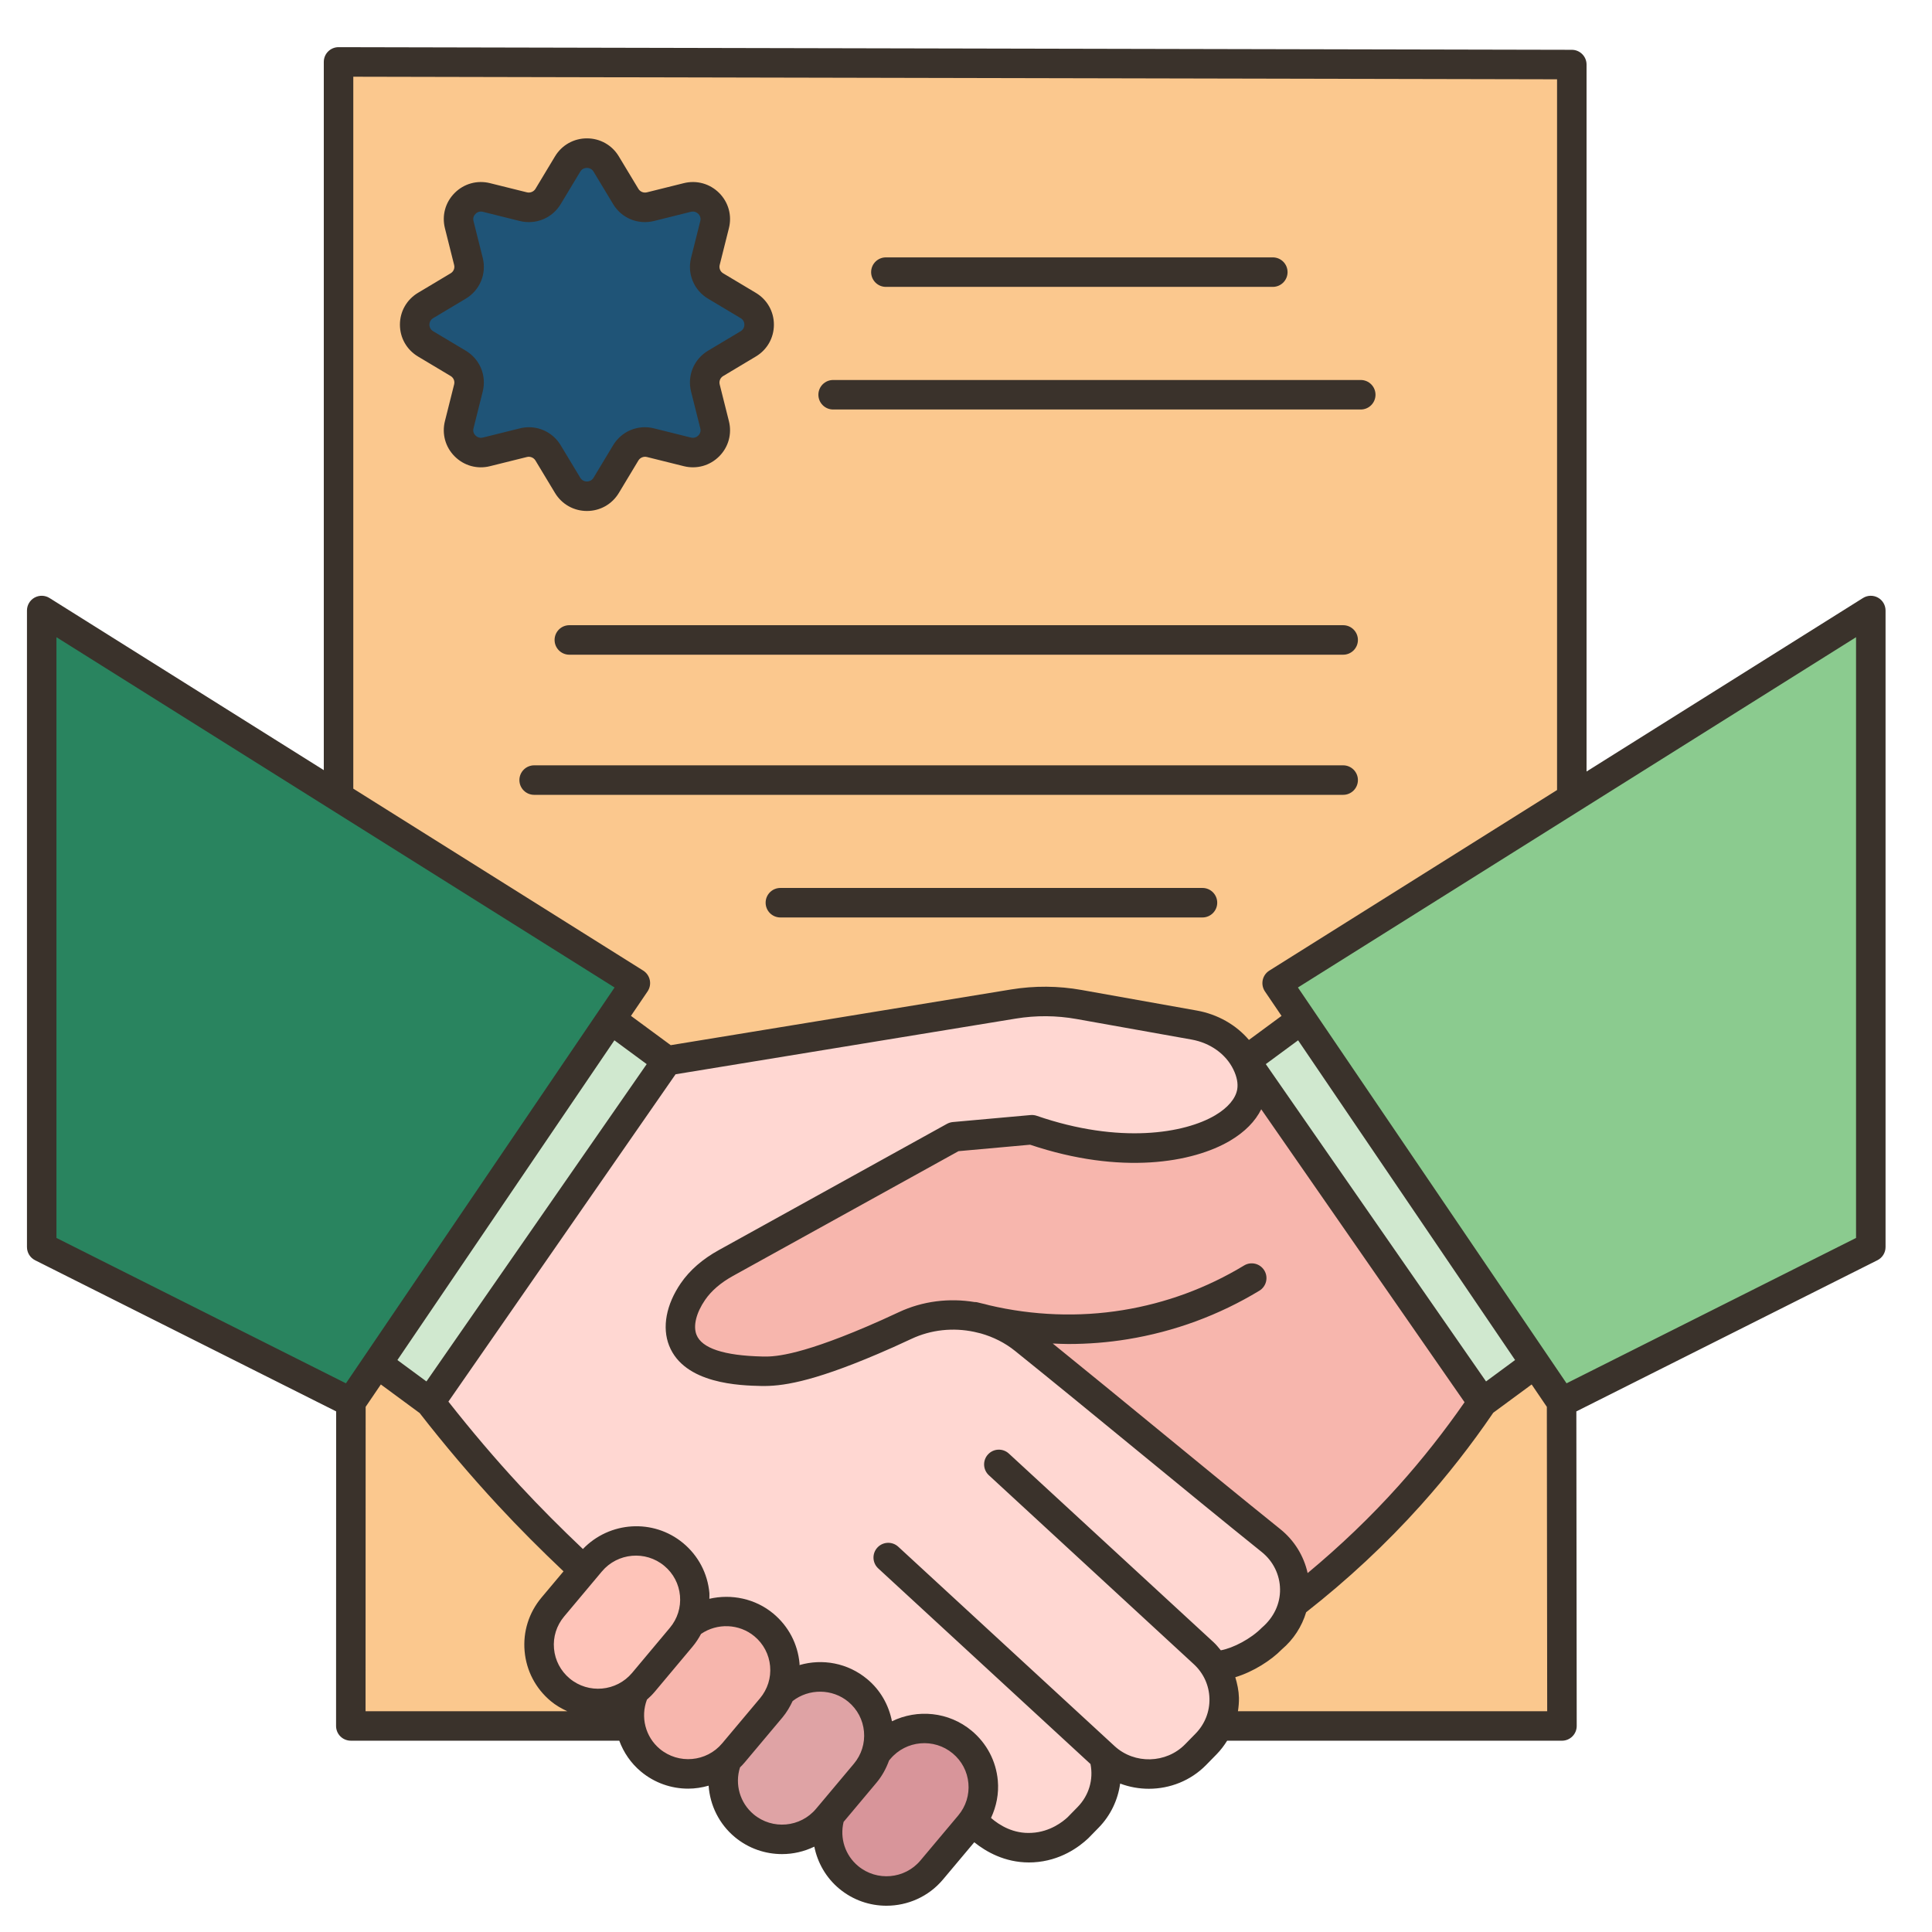
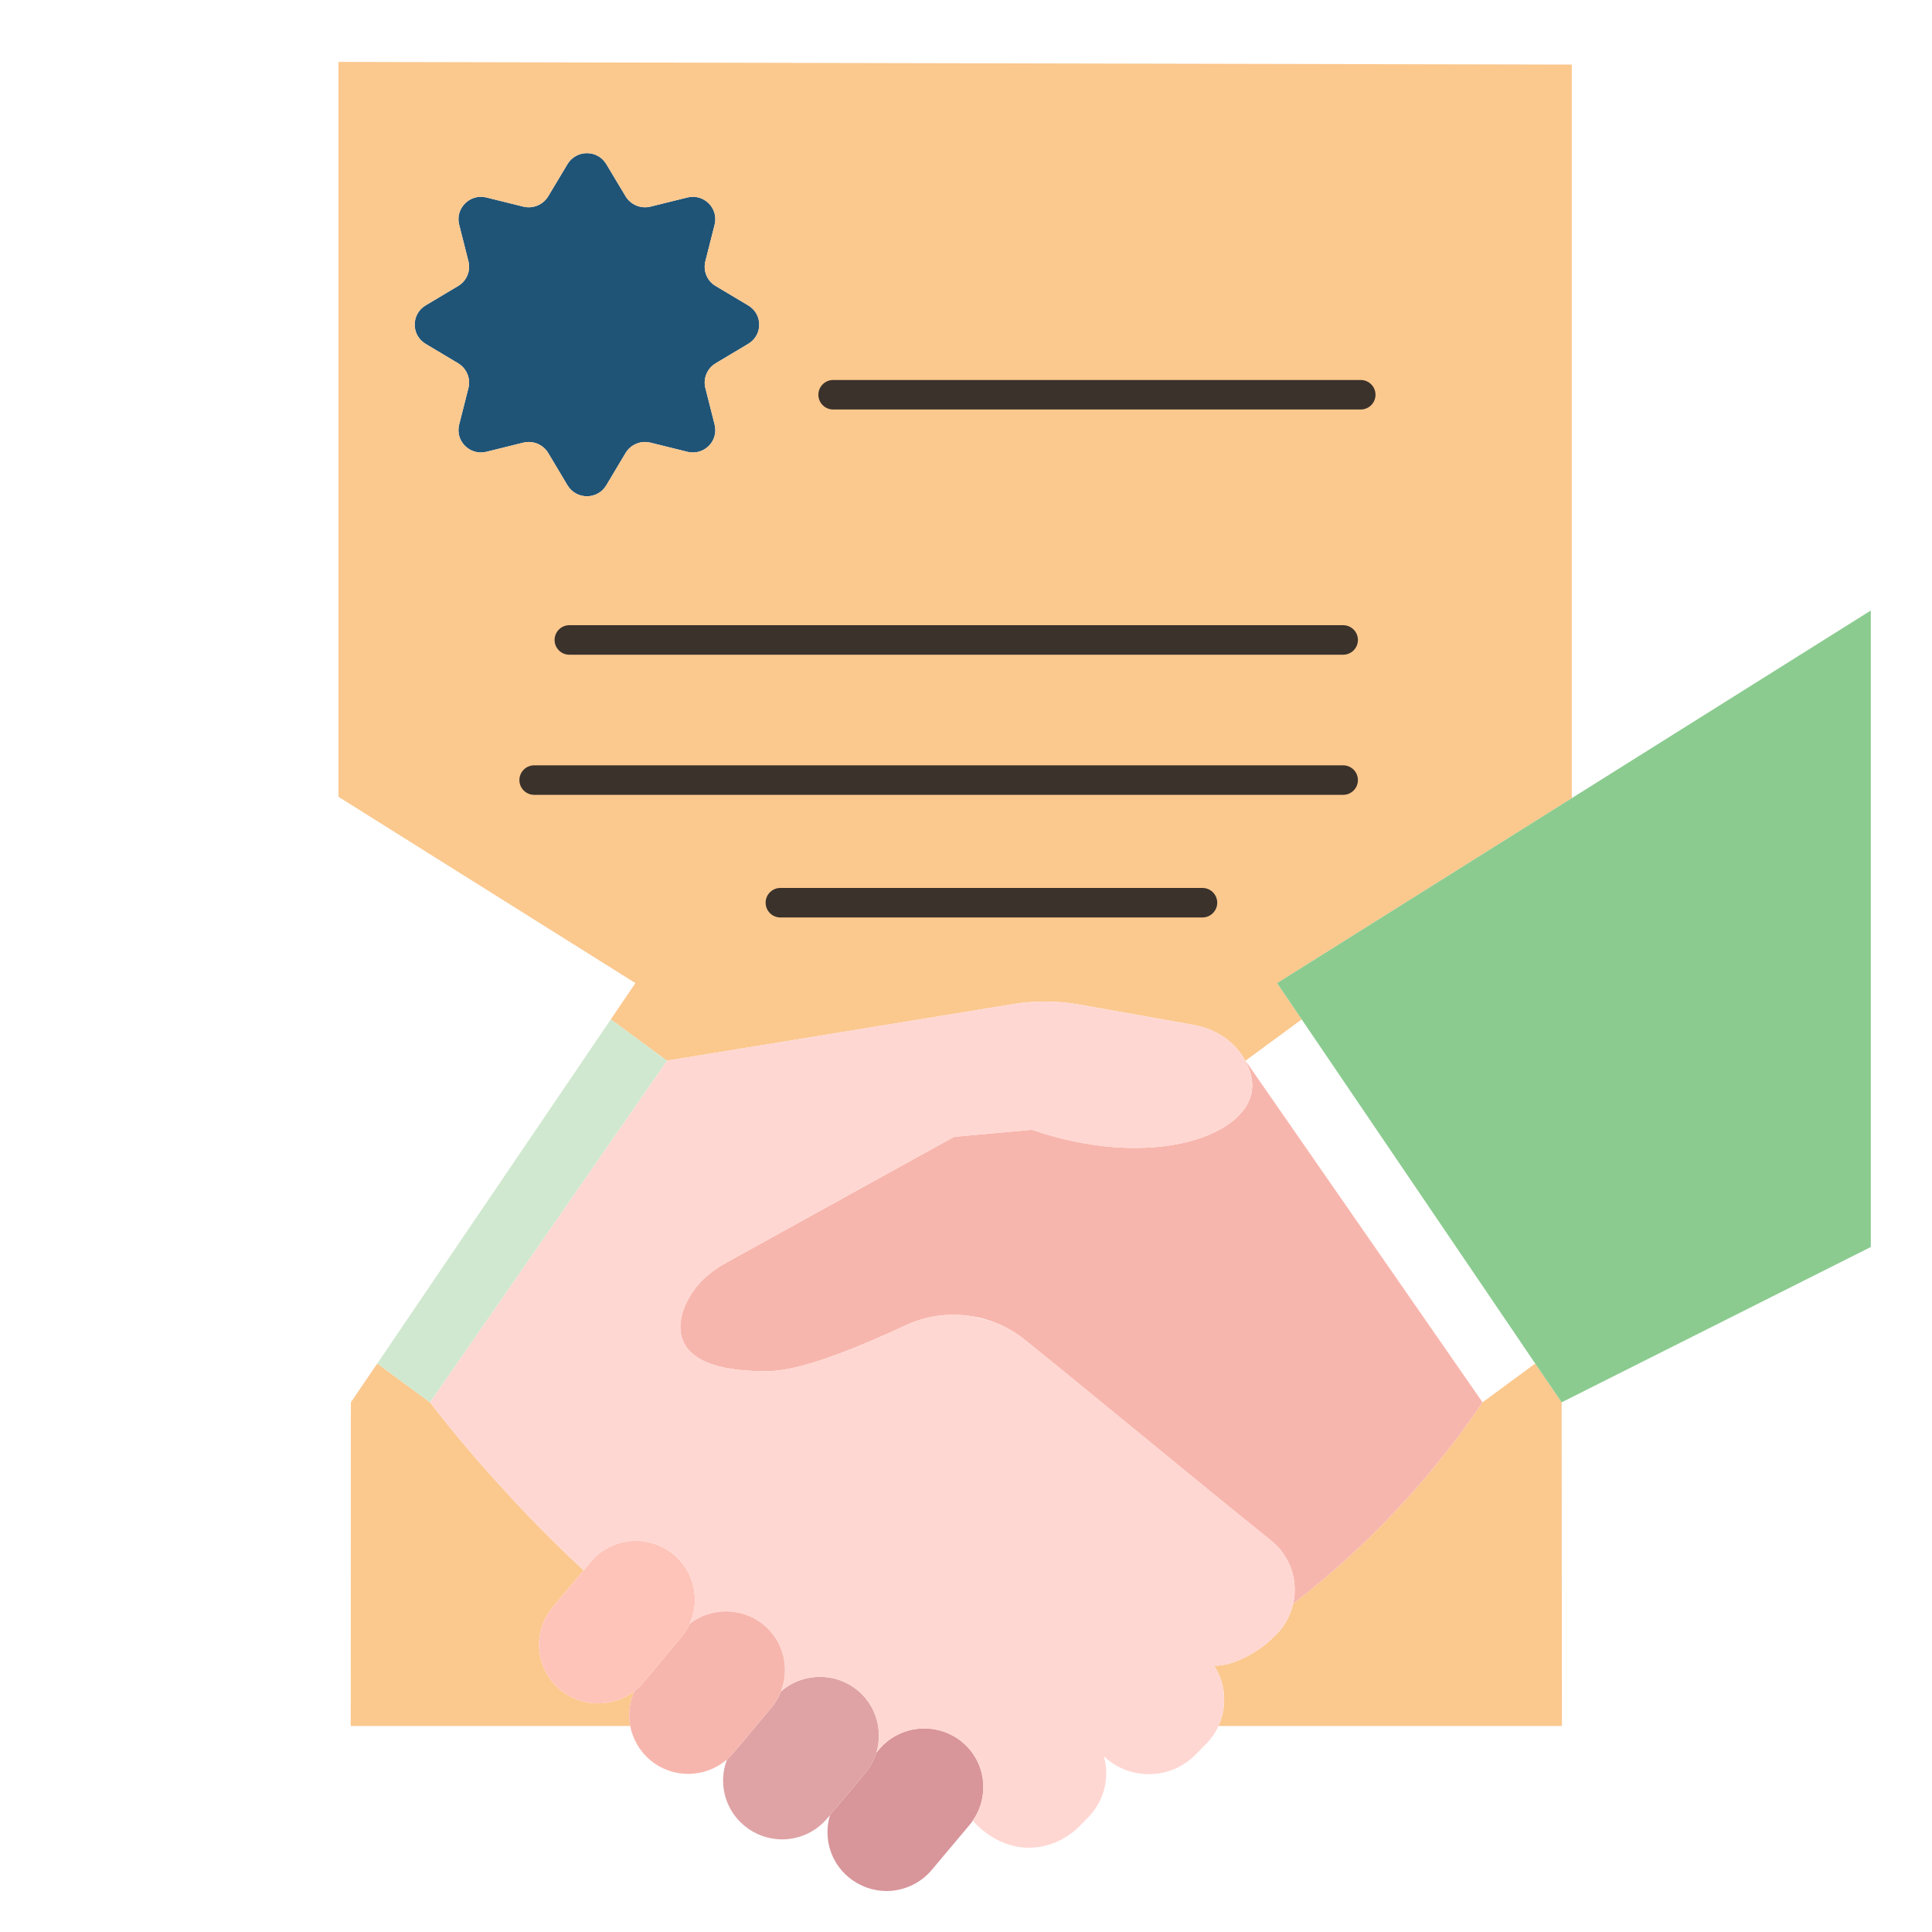
<svg xmlns="http://www.w3.org/2000/svg" width="500" zoomAndPan="magnify" viewBox="0 0 375 375" height="500" preserveAspectRatio="xMidYMid meet" version="1.0">
  <defs>
    <clipPath id="d58d467148">
-       <path d="M 5.234 9.156 L 365.984 9.156 L 365.984 369.906 L 5.234 369.906 Z M 5.234 9.156 " clip-rule="nonzero" />
-     </clipPath>
+       </clipPath>
  </defs>
  <path fill="#1f5477" d="M 145.238 59.289 C 148.074 60.98 148.074 65.043 145.238 66.734 C 143.121 67.992 141.027 69.254 138.91 70.512 C 137.25 71.516 136.449 73.461 136.906 75.293 C 137.508 77.672 138.109 80.047 138.711 82.422 C 139.512 85.629 136.621 88.492 133.414 87.691 L 126.254 85.918 C 124.395 85.457 122.449 86.262 121.445 87.891 C 120.188 90.012 118.926 92.102 117.668 94.219 C 115.977 97.027 111.883 97.027 110.164 94.219 C 108.906 92.102 107.645 90.012 106.387 87.891 C 105.383 86.262 103.438 85.457 101.574 85.918 L 94.418 87.691 C 91.238 88.492 88.32 85.629 89.121 82.422 L 90.926 75.293 C 91.383 73.461 90.582 71.516 88.922 70.512 C 86.832 69.254 84.711 67.992 82.594 66.734 C 79.789 65.043 79.789 60.98 82.594 59.289 C 84.711 58.031 86.832 56.77 88.922 55.512 C 90.582 54.535 91.383 52.59 90.926 50.73 L 89.121 43.602 C 88.32 40.422 91.238 37.531 94.418 38.332 C 96.824 38.934 99.199 39.504 101.574 40.105 C 103.438 40.566 105.383 39.762 106.387 38.133 C 107.645 36.043 108.906 33.922 110.164 31.832 C 111.883 29.027 115.977 29.027 117.668 31.832 C 118.926 33.922 120.188 36.043 121.445 38.133 C 122.449 39.762 124.395 40.566 126.254 40.105 C 128.633 39.504 131.035 38.934 133.414 38.332 C 136.621 37.531 139.512 40.422 138.711 43.602 C 138.109 45.977 137.508 48.352 136.906 50.73 C 136.449 52.59 137.25 54.535 138.91 55.512 C 141.027 56.77 143.121 58.031 145.238 59.289 Z M 145.238 59.289 " fill-opacity="1" fill-rule="nonzero" />
  <path fill="#fbc88e" d="M 116.062 330.625 C 118.582 330.625 121.074 329.824 123.137 328.25 C 122.16 330.395 121.902 332.742 122.332 335.008 L 68.078 335.008 L 68.105 272.191 L 73.23 264.66 L 83.453 272.191 C 87.918 277.973 93.016 284.043 98.797 290.254 C 103.695 295.582 108.562 300.418 113.285 304.801 L 107.301 311.93 C 103.234 316.77 103.895 323.953 108.734 327.992 C 110.879 329.766 113.484 330.625 116.062 330.625 Z M 116.062 330.625 " fill-opacity="1" fill-rule="nonzero" />
  <path fill="#fbc88e" d="M 303.109 272.191 L 303.168 335.008 L 236.512 335.008 C 238.23 331.227 237.945 326.816 235.656 323.297 C 239.203 323.496 244.301 320.66 246.965 317.969 C 249.109 316.137 250.457 313.762 251 311.27 L 251.027 311.27 C 257.988 305.887 265.805 298.988 273.648 290.254 C 279.289 283.957 283.953 277.828 287.762 272.191 L 297.984 264.66 Z M 303.109 272.191 " fill-opacity="1" fill-rule="nonzero" />
  <path fill="#fbc88e" d="M 305.086 12.535 L 305.086 154.918 L 247.879 190.82 L 252.66 197.863 L 241.754 205.879 L 241.723 205.91 C 239.75 202.188 235.996 199.727 231.789 198.953 L 209.457 194.973 C 205.219 194.227 200.926 194.199 196.688 194.887 L 129.461 205.879 L 118.555 197.863 L 123.336 190.82 L 65.699 154.66 L 65.699 12.02 Z M 145.238 66.734 C 148.074 65.043 148.074 60.98 145.238 59.289 C 143.121 58.031 141.027 56.77 138.91 55.512 C 137.25 54.535 136.449 52.59 136.906 50.73 C 137.508 48.352 138.109 45.977 138.711 43.602 C 139.512 40.422 136.621 37.531 133.414 38.332 C 131.035 38.934 128.633 39.504 126.254 40.105 C 124.395 40.566 122.449 39.762 121.445 38.133 C 120.188 36.043 118.926 33.922 117.668 31.832 C 115.977 29.027 111.883 29.027 110.164 31.832 C 108.906 33.922 107.645 36.043 106.387 38.133 C 105.383 39.762 103.438 40.566 101.574 40.105 C 99.199 39.504 96.824 38.934 94.418 38.332 C 91.238 37.531 88.32 40.422 89.121 43.602 L 90.926 50.73 C 91.383 52.59 90.582 54.535 88.922 55.512 C 86.832 56.77 84.711 58.031 82.594 59.289 C 79.789 60.98 79.789 65.043 82.594 66.734 C 84.711 67.992 86.832 69.254 88.922 70.512 C 90.582 71.516 91.383 73.461 90.926 75.293 L 89.121 82.422 C 88.32 85.629 91.238 88.492 94.418 87.691 L 101.574 85.918 C 103.438 85.457 105.383 86.262 106.387 87.891 C 107.645 90.012 108.906 92.102 110.164 94.219 C 111.883 97.027 115.977 97.027 117.668 94.219 C 118.926 92.102 120.188 90.012 121.445 87.891 C 122.449 86.262 124.395 85.457 126.254 85.918 L 133.414 87.691 C 136.621 88.492 139.512 85.629 138.711 82.422 C 138.109 80.047 137.508 77.672 136.906 75.293 C 136.449 73.461 137.25 71.516 138.91 70.512 C 141.027 69.254 143.121 67.992 145.238 66.734 Z M 145.238 66.734 " fill-opacity="1" fill-rule="nonzero" />
  <path fill="#d8959a" d="M 186.754 338.125 C 191.363 341.934 192.164 348.605 188.812 353.387 C 188.641 353.672 188.414 353.93 188.215 354.188 L 180.855 362.949 C 178.594 365.641 175.328 367.043 172.066 367.043 C 169.488 367.043 166.883 366.156 164.734 364.383 C 161.098 361.375 159.812 356.594 161.098 352.328 L 161.098 352.301 L 167.941 344.168 C 168.945 342.965 169.66 341.59 170.09 340.188 L 170.117 340.16 L 170.633 339.559 C 172.895 336.867 176.16 335.492 179.422 335.492 C 182.027 335.492 184.605 336.352 186.754 338.125 Z M 186.754 338.125 " fill-opacity="1" fill-rule="nonzero" />
  <path fill="#dfa3a5" d="M 166.48 328.105 C 170.117 331.113 171.379 335.922 170.117 340.16 L 170.09 340.188 C 169.66 341.59 168.945 342.965 167.941 344.168 L 161.098 352.301 L 161.098 352.328 L 160.586 352.93 C 158.32 355.621 155.086 357.023 151.793 357.023 C 149.219 357.023 146.613 356.137 144.465 354.359 C 140.602 351.152 139.398 345.941 141.113 341.504 C 141.574 341.105 141.973 340.676 142.375 340.215 L 149.703 331.484 C 150.535 330.48 151.164 329.422 151.594 328.277 L 151.621 328.277 C 153.742 326.418 156.434 325.473 159.152 325.473 C 161.73 325.473 164.336 326.332 166.48 328.105 Z M 166.48 328.105 " fill-opacity="1" fill-rule="nonzero" />
  <path fill="#f7b6ad" d="M 142.375 340.215 C 141.973 340.676 141.574 341.105 141.113 341.504 C 138.996 343.336 136.277 344.312 133.586 344.312 C 130.98 344.312 128.375 343.453 126.227 341.648 C 124.109 339.875 122.793 337.496 122.332 335.008 C 121.902 332.742 122.16 330.395 123.137 328.25 L 123.137 328.219 C 123.766 327.762 124.336 327.191 124.883 326.559 L 132.211 317.797 C 132.898 316.969 133.441 316.082 133.871 315.164 C 135.902 313.562 138.422 312.758 140.914 312.758 C 143.52 312.758 146.125 313.617 148.273 315.395 C 152.137 318.602 153.34 323.84 151.594 328.277 C 151.164 329.422 150.535 330.48 149.703 331.484 Z M 142.375 340.215 " fill-opacity="1" fill-rule="nonzero" />
  <path fill="#fec4b9" d="M 130.777 301.738 C 134.789 305.086 135.934 310.613 133.871 315.164 C 133.441 316.082 132.898 316.969 132.211 317.797 L 124.883 326.559 C 124.336 327.191 123.766 327.762 123.137 328.219 L 123.137 328.25 C 121.074 329.824 118.582 330.625 116.062 330.625 C 113.484 330.625 110.879 329.766 108.734 327.992 C 103.895 323.953 103.234 316.77 107.301 311.93 L 113.285 304.801 L 114.633 303.168 C 116.895 300.477 120.156 299.074 123.422 299.074 C 126.027 299.074 128.633 299.961 130.777 301.738 Z M 130.777 301.738 " fill-opacity="1" fill-rule="nonzero" />
  <path fill="#f7b6ad" d="M 273.648 290.254 C 265.805 298.988 257.988 305.887 251.027 311.27 L 251 311.27 C 252.004 306.918 250.543 302.109 246.707 299.016 C 231.762 287.02 213.723 271.988 198.805 259.965 C 196.832 258.391 194.656 257.215 192.336 256.387 C 192.277 256.387 192.25 256.355 192.191 256.355 C 191.105 255.984 189.988 255.699 188.844 255.527 C 184.461 254.754 179.852 255.324 175.672 257.301 C 173.297 258.418 171.176 259.336 169.344 260.137 C 155.688 265.977 150.734 266.234 147.871 266.148 C 144.148 266.062 134.758 265.777 132.527 260.137 C 131.438 257.418 132.27 253.953 134.5 250.688 C 136.105 248.34 138.395 246.535 140.887 245.133 L 185.18 220.652 C 190.445 220.168 195.027 219.766 200.297 219.281 C 222.828 227.039 241.438 220.883 242.957 211.922 C 243.301 209.973 242.785 208.055 241.953 206.309 C 241.895 206.168 241.809 206.023 241.723 205.91 L 241.754 205.879 L 287.762 272.191 C 283.953 277.828 279.289 283.957 273.648 290.254 Z M 273.648 290.254 " fill-opacity="1" fill-rule="nonzero" />
  <path fill="#ffd7d2" d="M 114.633 303.168 L 113.285 304.801 C 108.562 300.418 103.695 295.582 98.797 290.254 C 93.016 284.043 87.918 277.973 83.453 272.191 L 129.461 205.879 L 196.688 194.887 C 200.926 194.199 205.219 194.227 209.457 194.973 L 231.789 198.953 C 235.996 199.727 239.75 202.188 241.723 205.91 C 241.809 206.023 241.895 206.168 241.953 206.309 C 242.785 208.055 243.301 209.973 242.957 211.922 C 241.438 220.883 222.828 227.039 200.297 219.281 C 195.027 219.766 190.445 220.168 185.18 220.652 L 140.887 245.133 C 138.395 246.535 136.105 248.34 134.5 250.688 C 132.27 253.953 131.438 257.418 132.527 260.137 C 134.758 265.777 144.148 266.062 147.871 266.148 C 150.734 266.234 155.688 265.977 169.344 260.137 C 171.176 259.336 173.297 258.418 175.672 257.301 C 179.852 255.324 184.461 254.754 188.844 255.527 C 189.816 255.785 190.934 256.07 192.191 256.355 C 192.25 256.355 192.277 256.387 192.336 256.387 C 194.656 257.215 196.832 258.391 198.805 259.965 C 213.723 271.988 231.762 287.02 246.707 299.016 C 250.543 302.109 252.004 306.918 251 311.27 C 250.457 313.762 249.109 316.137 246.965 317.969 C 244.301 320.66 239.203 323.496 235.656 323.297 C 237.945 326.816 238.23 331.227 236.512 335.008 C 235.941 336.266 235.141 337.441 234.109 338.5 L 232.074 340.559 C 227.324 345.426 219.449 345.656 214.41 341.047 L 214.266 340.934 C 215.414 344.969 214.383 349.523 211.203 352.758 L 209.172 354.82 C 208.254 355.676 205.133 358.367 200.438 358.625 C 194.141 358.969 189.93 354.676 188.812 353.387 C 192.164 348.605 191.363 341.934 186.754 338.125 C 184.605 336.352 182.027 335.492 179.422 335.492 C 176.16 335.492 172.895 336.867 170.633 339.559 L 170.117 340.16 C 171.379 335.922 170.117 331.113 166.48 328.105 C 164.336 326.332 161.73 325.473 159.152 325.473 C 156.434 325.473 153.742 326.418 151.621 328.277 L 151.594 328.277 C 153.34 323.84 152.137 318.602 148.273 315.395 C 146.125 313.617 143.52 312.758 140.914 312.758 C 138.422 312.758 135.902 313.562 133.871 315.164 C 135.934 310.613 134.789 305.086 130.777 301.738 C 128.633 299.961 126.027 299.074 123.422 299.074 C 120.156 299.074 116.895 300.477 114.633 303.168 Z M 114.633 303.168 " fill-opacity="1" fill-rule="nonzero" />
  <path fill="#d0e8cf" d="M 129.461 205.879 L 83.453 272.191 L 73.23 264.66 L 118.555 197.863 Z M 129.461 205.879 " fill-opacity="1" fill-rule="nonzero" />
-   <path fill="#d0e8cf" d="M 252.66 197.863 L 297.984 264.66 L 287.762 272.191 L 241.754 205.879 Z M 252.66 197.863 " fill-opacity="1" fill-rule="nonzero" />
  <path fill="#8bcb8f" d="M 363.121 118.5 L 363.121 242.043 L 303.109 272.191 L 297.984 264.66 L 252.66 197.863 L 247.879 190.82 L 305.086 154.918 Z M 363.121 118.5 " fill-opacity="1" fill-rule="nonzero" />
-   <path fill="#29845f" d="M 123.336 190.82 L 118.555 197.863 L 73.23 264.66 L 68.105 272.191 L 8.094 242.043 L 8.094 118.5 L 65.699 154.66 Z M 123.336 190.82 " fill-opacity="1" fill-rule="nonzero" />
  <g clip-path="url(#d58d467148)">
    <path fill="#3a322b" d="M 364.504 115.996 C 363.594 115.492 362.477 115.523 361.598 116.078 L 307.949 149.75 L 307.949 12.531 C 307.949 10.953 306.672 9.672 305.09 9.668 L 65.715 9.156 C 65.711 9.156 65.711 9.156 65.711 9.156 C 64.949 9.156 64.223 9.457 63.688 9.992 C 63.148 10.527 62.848 11.258 62.848 12.02 L 62.848 149.484 L 9.617 116.078 C 8.734 115.523 7.625 115.492 6.707 115.996 C 5.797 116.5 5.234 117.461 5.234 118.5 L 5.234 242.051 C 5.234 243.137 5.844 244.125 6.812 244.613 L 65.246 273.949 L 65.23 335.008 C 65.23 335.766 65.531 336.496 66.066 337.031 C 66.605 337.566 67.332 337.867 68.094 337.867 L 120.199 337.867 C 121.043 340.148 122.449 342.234 124.41 343.863 C 127.082 346.09 130.332 347.176 133.57 347.176 C 134.914 347.176 136.25 346.969 137.543 346.598 C 137.809 350.391 139.562 354.02 142.625 356.574 C 145.297 358.797 148.551 359.879 151.789 359.879 C 153.949 359.879 156.094 359.387 158.059 358.434 C 158.688 361.559 160.328 364.457 162.895 366.594 C 165.57 368.82 168.82 369.902 172.055 369.902 C 176.152 369.902 180.227 368.164 183.047 364.793 L 189.102 357.582 C 191.398 359.422 195.012 361.5 199.719 361.5 C 200.008 361.5 200.297 361.492 200.59 361.477 C 205.82 361.191 209.438 358.496 211.219 356.824 L 213.246 354.75 C 215.562 352.387 216.988 349.363 217.422 346.188 C 219.207 346.863 221.102 347.199 222.992 347.199 C 227.055 347.199 231.113 345.645 234.121 342.57 L 236.152 340.496 C 236.941 339.688 237.605 338.801 238.188 337.871 L 303.176 337.871 C 303.938 337.871 304.664 337.57 305.199 337.031 C 305.738 336.496 306.039 335.766 306.039 335.008 L 305.969 273.953 L 364.402 244.613 C 365.371 244.129 365.984 243.137 365.984 242.055 L 365.984 118.5 C 365.984 117.461 365.418 116.5 364.504 115.996 Z M 68.574 14.891 L 302.223 15.391 L 302.223 153.344 L 246.371 188.398 C 245.711 188.812 245.25 189.477 245.09 190.238 C 244.934 190.996 245.09 191.789 245.523 192.434 L 248.746 197.184 L 242.418 201.848 C 239.93 198.926 236.352 196.871 232.305 196.148 L 209.945 192.156 C 205.406 191.344 200.793 191.312 196.242 192.055 L 130.188 202.867 L 122.469 197.18 L 125.695 192.43 C 126.129 191.785 126.285 190.992 126.125 190.23 C 125.965 189.469 125.504 188.809 124.848 188.391 L 68.574 153.078 Z M 253.812 305.332 C 253.074 302.004 251.23 298.992 248.496 296.797 C 241.035 290.801 232.809 284.055 224.586 277.305 C 217.676 271.637 210.793 265.996 204.336 260.773 C 205.344 260.816 206.355 260.871 207.363 260.871 C 211.227 260.871 215.086 260.566 218.875 259.945 C 227.969 258.457 236.566 255.293 244.438 250.527 C 245.793 249.707 246.227 247.949 245.406 246.598 C 244.586 245.242 242.828 244.809 241.477 245.629 C 234.23 250.012 226.316 252.93 217.953 254.293 C 209.398 255.691 200.469 255.348 191.98 253.344 C 191.477 253.199 190.969 253.078 190.461 252.965 C 190.18 252.891 189.895 252.836 189.613 252.758 C 189.469 252.719 189.32 252.742 189.176 252.73 C 184.258 251.918 179.102 252.512 174.441 254.703 C 172.113 255.797 170.023 256.727 168.211 257.5 C 154.293 263.445 149.816 263.348 147.93 263.297 C 140.516 263.121 136.227 261.703 135.188 259.078 C 134.508 257.352 135.133 254.82 136.859 252.309 C 138.082 250.531 139.902 248.965 142.285 247.648 L 186.047 223.441 L 199.945 222.188 C 217.578 228.109 231.551 225.688 238.785 221.395 C 241.625 219.711 243.652 217.641 244.805 215.312 L 284.27 272.172 C 280.363 277.793 276.086 283.234 271.496 288.352 C 266.07 294.41 260.125 300.086 253.812 305.332 Z M 288.441 268.137 L 245.691 206.543 L 251.961 201.922 L 294.078 263.98 Z M 82.773 268.137 L 77.137 263.984 L 119.254 201.926 L 125.523 206.547 Z M 10.957 123.68 L 119.289 191.672 L 67.148 268.5 L 10.957 240.285 Z M 70.973 273.066 L 73.922 268.723 L 81.453 274.27 C 86.254 280.438 91.371 286.477 96.688 292.215 C 100.75 296.605 105.027 300.871 109.379 304.996 L 105.109 310.082 C 102.656 313.008 101.488 316.703 101.828 320.504 C 102.168 324.305 103.973 327.746 106.91 330.191 C 107.898 331.016 108.984 331.629 110.105 332.145 L 70.953 332.145 Z M 130.02 315.957 L 122.684 324.715 C 119.641 328.332 114.211 328.824 110.574 325.793 C 108.816 324.328 107.738 322.27 107.531 319.996 C 107.328 317.727 108.027 315.516 109.492 313.766 L 116.832 305.012 C 119.875 301.395 125.305 300.902 128.941 303.934 C 130.699 305.398 131.781 307.457 131.984 309.73 C 132.184 312 131.488 314.207 130.02 315.957 Z M 128.07 339.465 C 125.262 337.129 124.293 333.266 125.57 329.898 C 126.094 329.434 126.602 328.941 127.066 328.391 L 134.402 319.637 C 135.059 318.859 135.605 318.016 136.074 317.141 C 139.207 315 143.477 315.145 146.434 317.605 C 148.191 319.07 149.273 321.125 149.477 323.395 C 149.684 325.668 148.984 327.879 147.52 329.633 L 140.172 338.383 C 137.133 342.008 131.707 342.488 128.07 339.465 Z M 146.293 352.172 C 143.609 349.934 142.594 346.332 143.633 343.051 C 143.957 342.734 144.27 342.414 144.562 342.062 L 151.91 333.312 C 152.715 332.348 153.324 331.281 153.848 330.176 C 156.996 327.715 161.559 327.738 164.656 330.312 C 166.414 331.777 167.496 333.832 167.699 336.105 C 167.902 338.375 167.207 340.586 165.738 342.34 L 158.926 350.457 C 158.922 350.465 158.91 350.469 158.906 350.477 L 158.395 351.086 C 155.352 354.715 149.922 355.195 146.293 352.172 Z M 178.66 361.113 C 175.625 364.738 170.191 365.219 166.555 362.191 C 164.035 360.094 162.973 356.777 163.742 353.629 L 170.125 346.02 C 171.215 344.723 172.004 343.254 172.566 341.711 L 172.816 341.414 C 175.859 337.793 181.289 337.309 184.922 340.336 C 186.68 341.801 187.762 343.855 187.965 346.125 C 188.172 348.398 187.473 350.609 186.008 352.363 Z M 230.031 338.562 C 226.359 342.312 220.219 342.473 216.355 338.93 L 174.348 300.215 C 173.184 299.148 171.375 299.219 170.301 300.383 C 169.23 301.543 169.301 303.355 170.469 304.43 L 211.664 342.395 C 212.262 345.418 211.363 348.492 209.16 350.746 L 207.219 352.73 C 206.316 353.574 203.832 355.562 200.285 355.754 C 196.691 355.988 193.961 354.254 192.355 352.863 C 193.402 350.617 193.902 348.148 193.676 345.613 C 193.336 341.812 191.527 338.379 188.594 335.934 C 184.129 332.219 178.051 331.703 173.129 334.098 C 172.496 330.906 170.867 328.027 168.324 325.914 C 164.547 322.77 159.629 321.898 155.188 323.188 C 155.18 323.082 155.199 322.988 155.191 322.883 C 154.848 319.086 153.043 315.648 150.109 313.203 C 146.594 310.277 141.957 309.34 137.684 310.324 C 137.68 309.953 137.727 309.59 137.695 309.223 C 137.355 305.418 135.551 301.977 132.613 299.527 C 126.809 294.703 118.297 295.293 113.141 300.664 C 108.941 296.676 104.816 292.559 100.891 288.32 C 96.066 283.113 91.434 277.637 87.035 272.051 L 131.129 208.516 L 197.172 197.707 C 201.082 197.066 205.047 197.094 208.949 197.789 L 231.305 201.781 C 234.914 202.43 237.938 204.594 239.391 207.574 C 240.082 208.996 240.336 210.297 240.145 211.438 C 239.844 213.23 238.324 215.016 235.875 216.473 C 229.949 219.988 217.316 222.121 201.238 216.578 C 200.852 216.445 200.449 216.395 200.047 216.43 L 184.941 217.789 C 184.547 217.828 184.16 217.945 183.809 218.137 L 139.523 242.641 C 136.363 244.387 133.879 246.547 132.148 249.066 C 129.301 253.215 128.473 257.633 129.875 261.18 C 132.832 268.672 143.711 268.926 147.805 269.02 C 151.543 269.078 157.199 268.434 170.469 262.762 C 172.332 261.969 174.488 261.012 176.887 259.883 C 180.75 258.062 185.047 257.66 189.078 258.508 C 189.516 258.621 189.961 258.719 190.398 258.824 C 192.777 259.504 195.039 260.617 197.008 262.203 C 204.477 268.211 212.719 274.969 220.961 281.73 C 229.199 288.488 237.441 295.25 244.914 301.254 C 247.129 303.035 248.422 305.668 248.457 308.473 C 248.496 311.273 247.27 313.934 244.906 315.953 C 242.84 318.066 239.359 319.895 236.961 320.324 C 236.516 319.793 236.09 319.246 235.57 318.77 L 195.816 282.133 C 194.656 281.066 192.848 281.133 191.773 282.301 C 190.699 283.461 190.773 285.27 191.938 286.344 L 231.688 322.992 C 233.598 324.742 234.684 327.109 234.754 329.668 C 234.82 332.219 233.863 334.641 232.062 336.488 Z M 240.285 332.145 C 240.414 331.277 240.5 330.406 240.477 329.512 C 240.438 328.141 240.156 326.824 239.77 325.547 C 243.25 324.5 246.738 322.266 248.801 320.145 C 251.078 318.215 252.691 315.703 253.523 312.934 C 261.535 306.66 269.023 299.691 275.762 292.18 C 280.848 286.512 285.578 280.465 289.84 274.211 L 297.293 268.723 L 300.242 273.07 L 300.309 332.145 Z M 360.258 240.285 L 304.066 268.5 L 251.926 191.672 L 360.258 123.68 Z M 360.258 240.285 " fill-opacity="1" fill-rule="nonzero" />
  </g>
-   <path fill="#3a322b" d="M 171.949 55.684 L 247.051 55.684 C 248.637 55.684 249.914 54.398 249.914 52.82 C 249.914 51.238 248.637 49.957 247.051 49.957 L 171.949 49.957 C 170.367 49.957 169.086 51.238 169.086 52.82 C 169.086 54.398 170.371 55.684 171.949 55.684 Z M 171.949 55.684 " fill-opacity="1" fill-rule="nonzero" />
  <path fill="#3a322b" d="M 161.711 79.484 L 264.121 79.484 C 265.707 79.484 266.984 78.199 266.984 76.621 C 266.984 75.039 265.707 73.758 264.121 73.758 L 161.711 73.758 C 160.129 73.758 158.848 75.039 158.848 76.621 C 158.848 78.199 160.133 79.484 161.711 79.484 Z M 161.711 79.484 " fill-opacity="1" fill-rule="nonzero" />
  <path fill="#3a322b" d="M 110.508 121.352 C 108.926 121.352 107.645 122.637 107.645 124.215 C 107.645 125.797 108.926 127.078 110.508 127.078 L 260.707 127.078 C 262.289 127.078 263.57 125.797 263.57 124.215 C 263.57 122.637 262.289 121.352 260.707 121.352 Z M 110.508 121.352 " fill-opacity="1" fill-rule="nonzero" />
  <path fill="#3a322b" d="M 263.57 151.414 C 263.57 149.836 262.289 148.551 260.707 148.551 L 103.68 148.551 C 102.098 148.551 100.816 149.836 100.816 151.414 C 100.816 152.996 102.098 154.277 103.68 154.277 L 260.707 154.277 C 262.289 154.277 263.57 152.996 263.57 151.414 Z M 263.57 151.414 " fill-opacity="1" fill-rule="nonzero" />
  <path fill="#3a322b" d="M 233.398 172.352 L 151.473 172.352 C 149.887 172.352 148.609 173.633 148.609 175.215 C 148.609 176.793 149.887 178.078 151.473 178.078 L 233.398 178.078 C 234.98 178.078 236.262 176.793 236.262 175.215 C 236.262 173.633 234.98 172.352 233.398 172.352 Z M 233.398 172.352 " fill-opacity="1" fill-rule="nonzero" />
-   <path fill="#3a322b" d="M 103.93 89.383 L 107.727 95.684 C 109.047 97.871 111.363 99.18 113.922 99.18 C 116.48 99.18 118.797 97.871 120.117 95.684 L 123.91 89.383 C 124.246 88.824 124.926 88.547 125.566 88.703 L 132.723 90.484 C 135.219 91.105 137.785 90.391 139.594 88.578 C 141.398 86.773 142.102 84.215 141.48 81.742 L 139.691 74.613 C 139.535 73.977 139.805 73.324 140.371 72.988 L 146.699 69.203 C 148.902 67.891 150.215 65.578 150.215 63.02 C 150.215 60.461 148.902 58.148 146.699 56.836 L 140.371 53.055 C 139.805 52.715 139.535 52.062 139.691 51.43 L 141.48 44.297 C 142.102 41.82 141.398 39.27 139.594 37.457 C 137.781 35.645 135.219 34.93 132.723 35.551 L 125.566 37.332 C 124.922 37.496 124.246 37.211 123.91 36.652 L 120.113 30.352 C 118.797 28.164 116.48 26.855 113.922 26.855 C 111.363 26.855 109.047 28.164 107.727 30.352 L 103.934 36.652 C 103.594 37.211 102.906 37.488 102.277 37.332 L 95.113 35.551 C 92.633 34.93 90.055 35.641 88.246 37.457 C 86.441 39.266 85.738 41.82 86.359 44.297 L 88.148 51.43 C 88.309 52.059 88.035 52.715 87.465 53.051 L 81.141 56.832 C 78.941 58.148 77.625 60.461 77.625 63.016 C 77.625 65.574 78.941 67.887 81.141 69.203 L 87.469 72.984 C 88.035 73.32 88.309 73.977 88.148 74.609 L 86.359 81.738 C 85.738 84.215 86.441 86.77 88.246 88.578 C 90.055 90.391 92.621 91.113 95.113 90.484 L 102.277 88.703 C 102.902 88.547 103.59 88.82 103.93 89.383 Z M 93.727 84.93 C 92.992 85.109 92.477 84.715 92.297 84.535 C 92.074 84.312 91.73 83.84 91.906 83.137 L 93.695 76.008 C 94.477 72.902 93.152 69.715 90.402 68.07 L 84.074 64.289 C 83.418 63.898 83.348 63.273 83.348 63.023 C 83.348 62.77 83.418 62.148 84.078 61.754 L 90.402 57.973 C 93.152 56.328 94.477 53.141 93.695 50.035 L 91.906 42.906 C 91.73 42.207 92.074 41.73 92.297 41.512 C 92.477 41.328 92.965 40.922 93.73 41.113 L 100.891 42.898 C 103.988 43.664 107.184 42.352 108.836 39.613 L 112.629 33.312 C 113.023 32.656 113.66 32.59 113.918 32.59 C 114.176 32.59 114.816 32.656 115.207 33.309 L 119.004 39.613 C 120.648 42.348 123.836 43.664 126.945 42.895 L 134.102 41.109 C 134.855 40.926 135.355 41.328 135.539 41.508 C 135.758 41.727 136.102 42.203 135.926 42.906 L 134.137 50.039 C 133.363 53.141 134.684 56.328 137.434 57.973 L 143.762 61.754 C 144.418 62.141 144.484 62.77 144.484 63.02 C 144.484 63.273 144.418 63.898 143.762 64.289 L 137.434 68.07 C 134.684 69.715 133.359 72.902 134.137 76.008 L 135.926 83.137 C 136.105 83.84 135.758 84.312 135.539 84.535 C 135.355 84.715 134.863 85.113 134.102 84.93 L 126.945 83.145 C 123.84 82.367 120.648 83.688 119.004 86.426 L 115.207 92.73 C 114.812 93.387 114.176 93.457 113.918 93.457 C 113.66 93.457 113.023 93.387 112.629 92.73 L 108.832 86.43 C 107.5 84.215 105.156 82.926 102.664 82.926 C 102.078 82.926 101.48 83 100.891 83.148 Z M 93.727 84.93 " fill-opacity="1" fill-rule="nonzero" />
</svg>